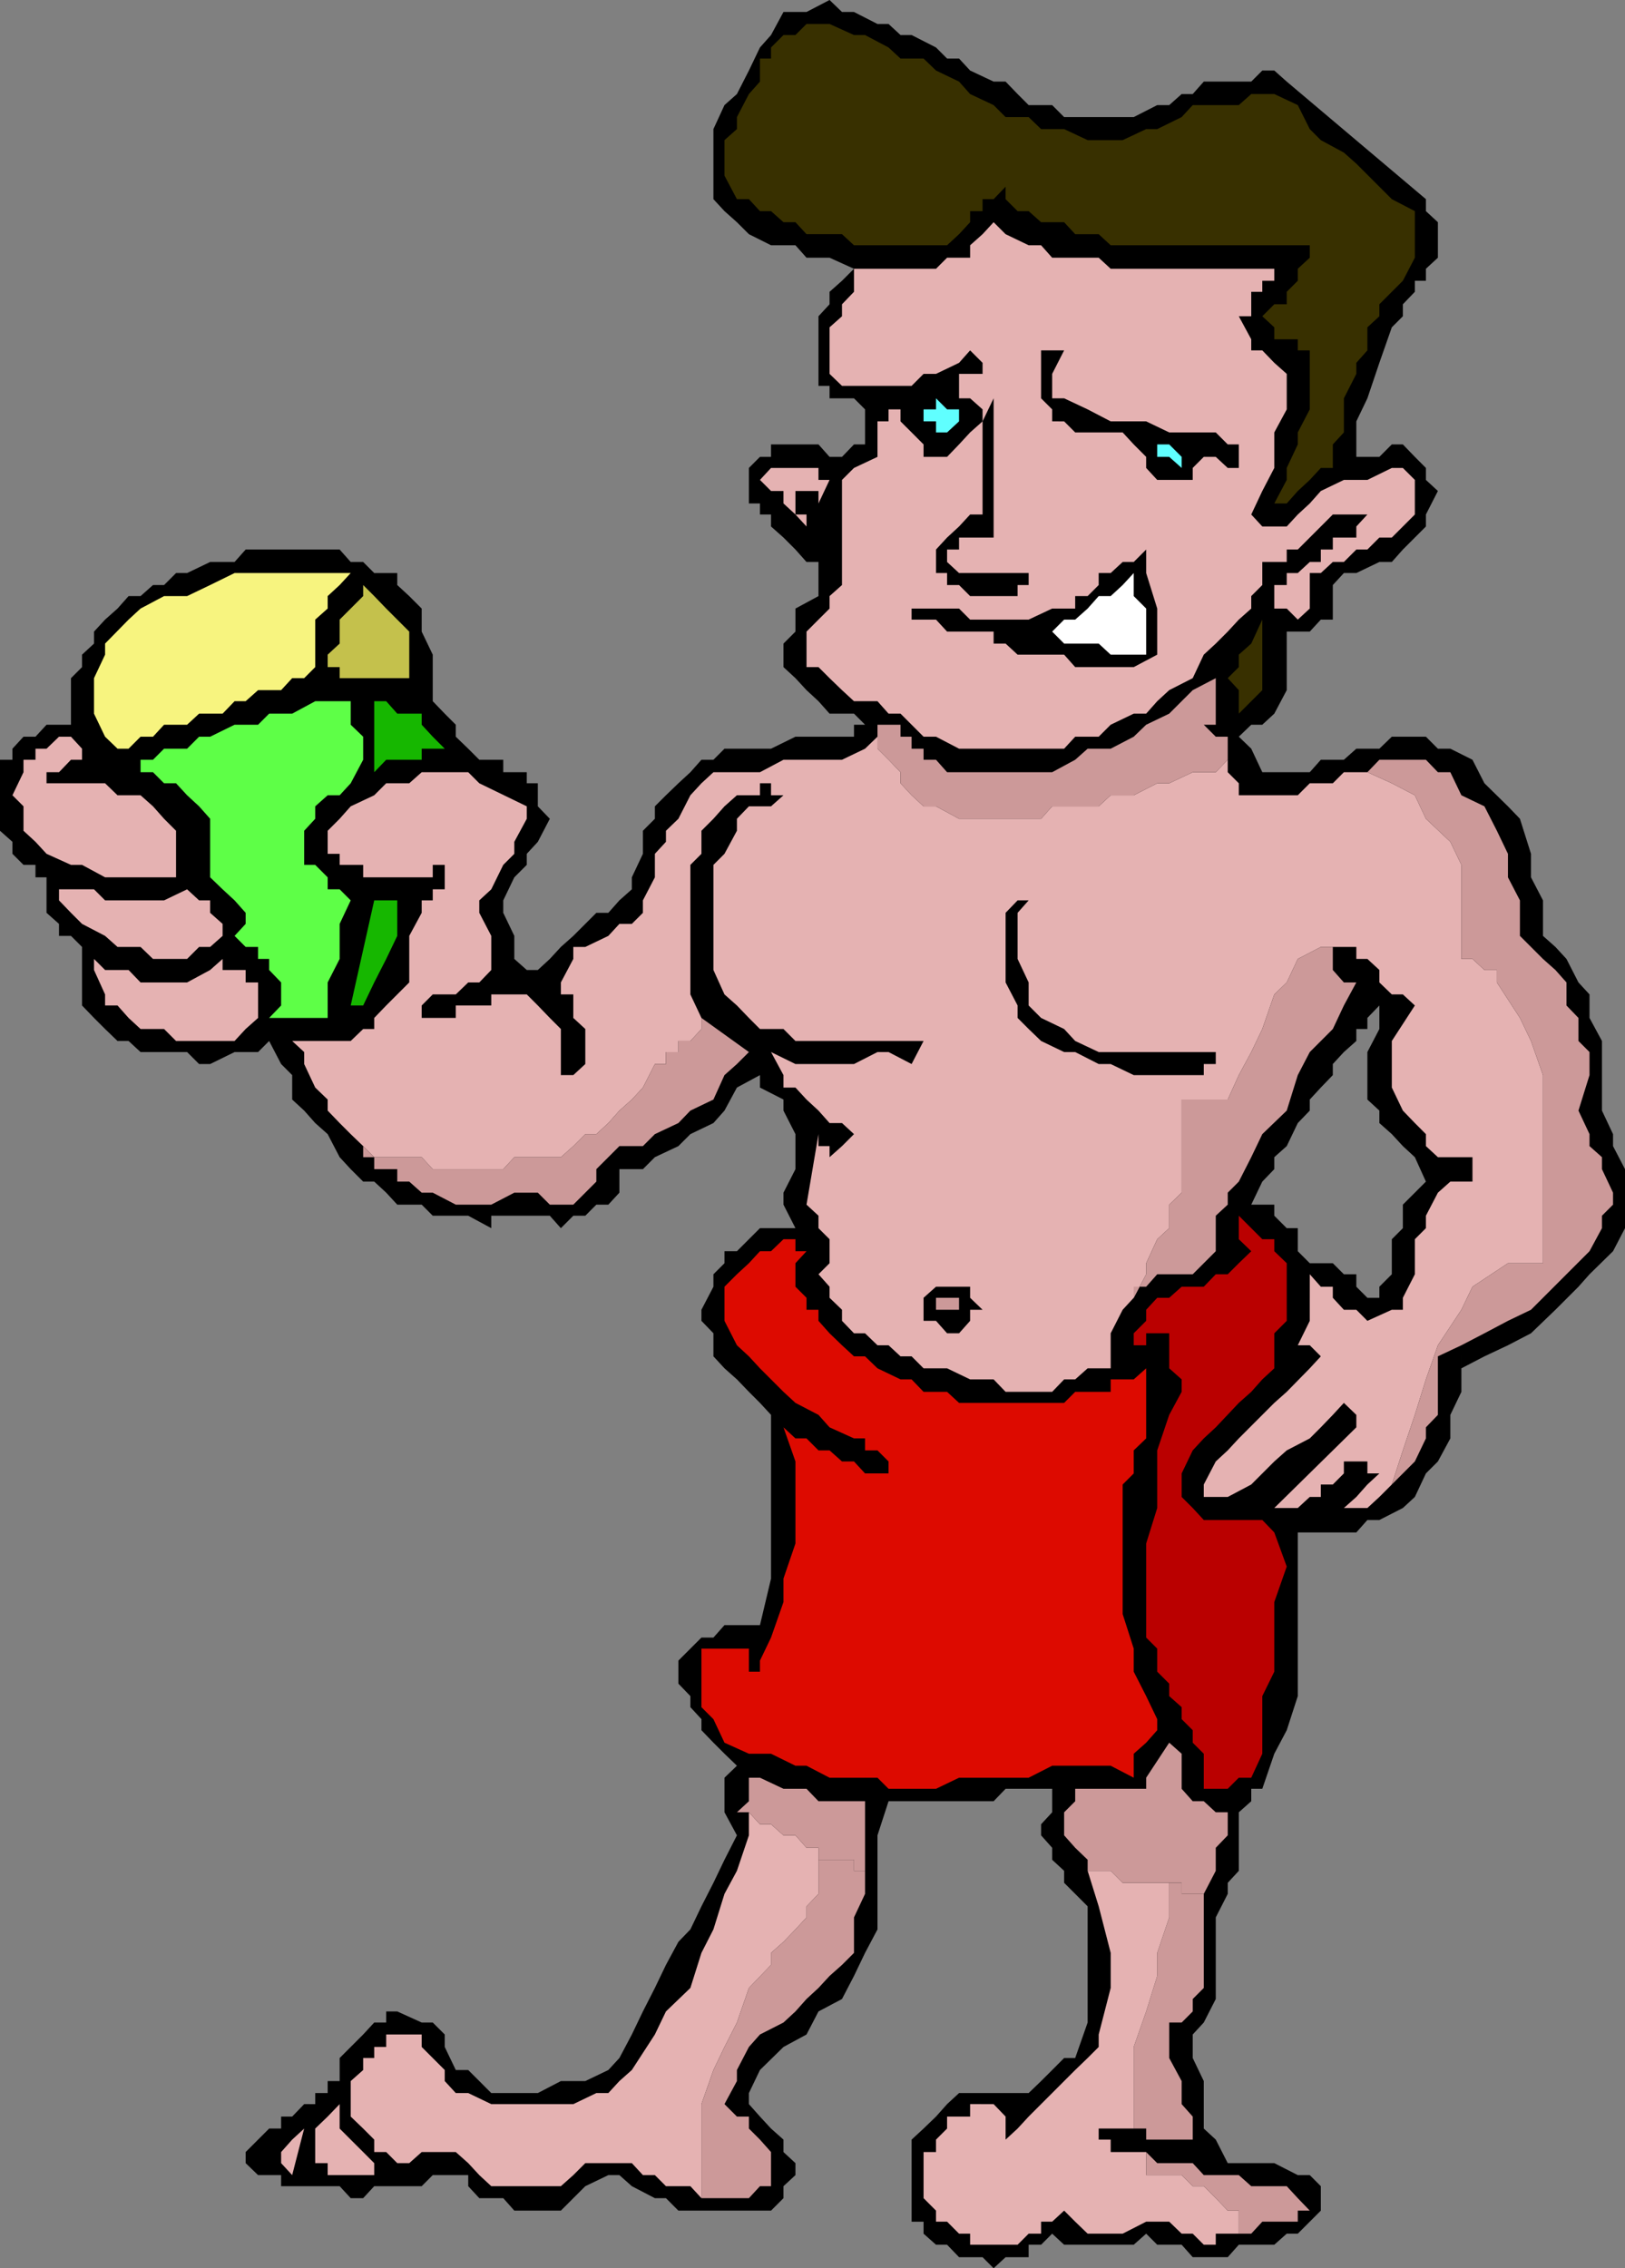
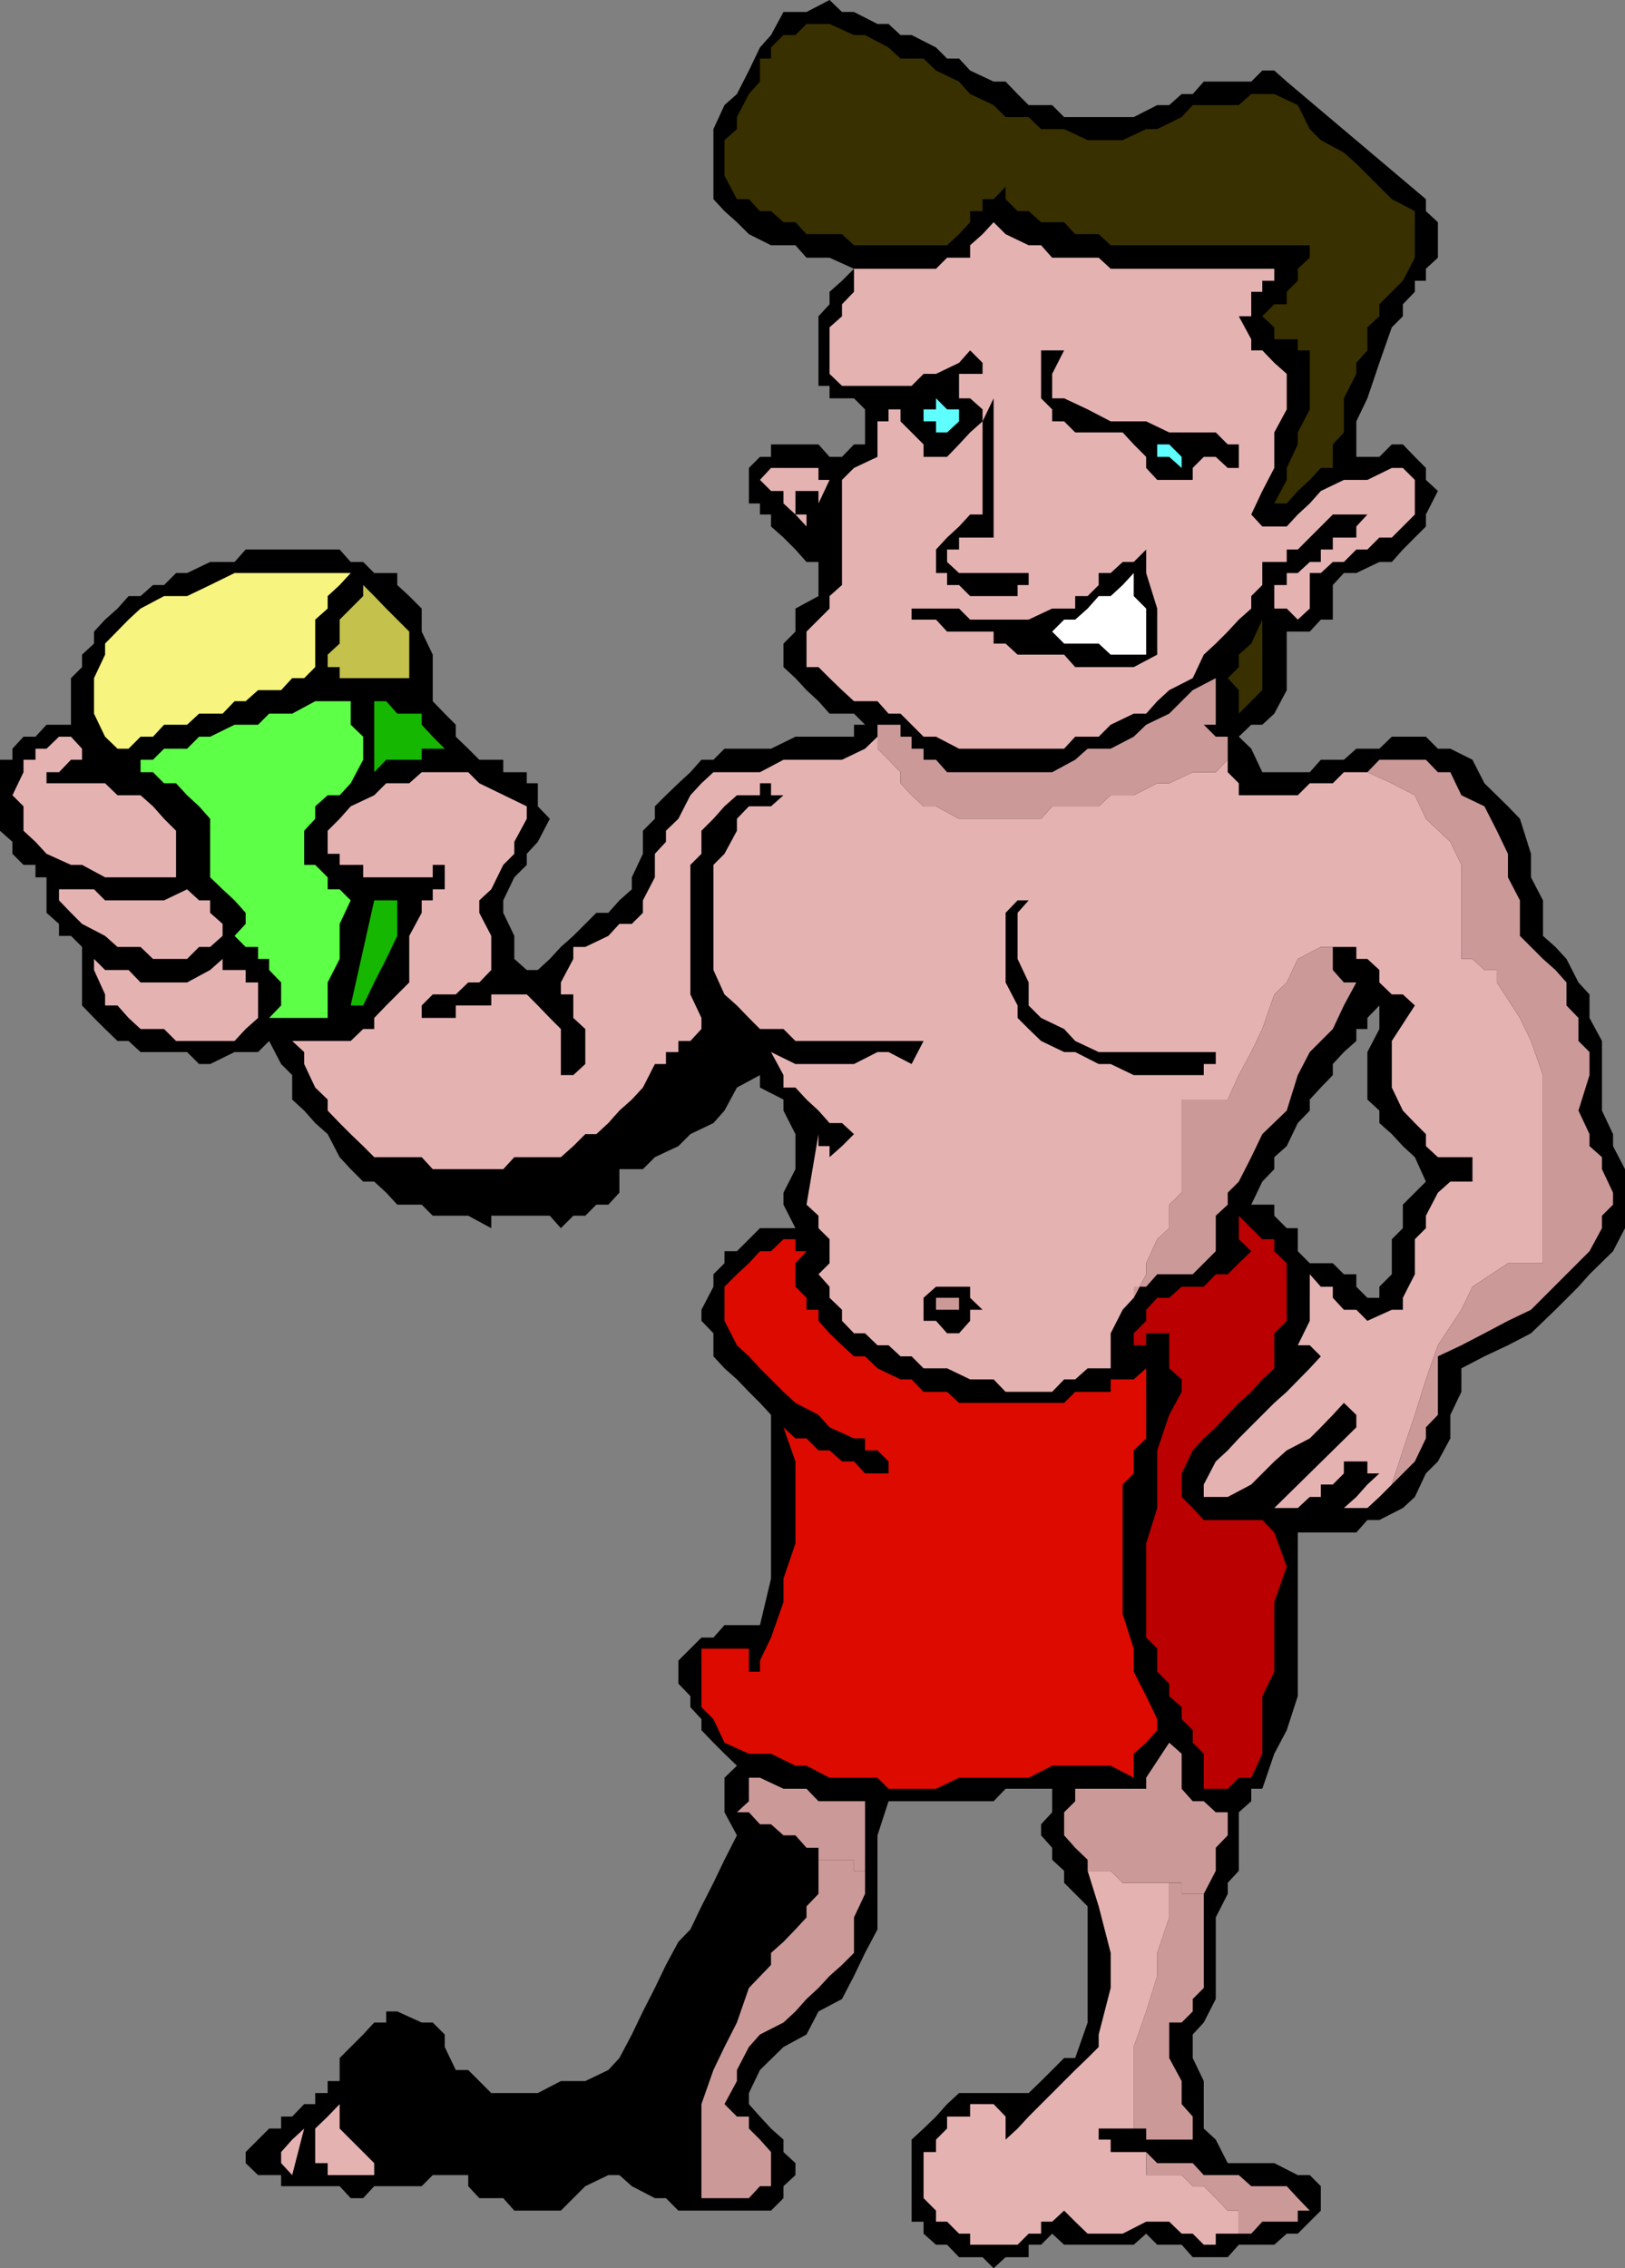
<svg xmlns="http://www.w3.org/2000/svg" width="352.598" height="492">
  <rect width="100%" height="100%" fill="#808080" stroke="none" />
  <path d="M347.598 233.2v-7.403l-2.7-5v-5.098l-2.398-2.601-2.602-5.098-2.398-2.602-2.7-2.398v-7.703l-2.6-5v-5.098l-2.4-7.601-2.6-2.7-5.102-5-2.598-5.101-4.8-2.399H312l-2.602-2.601H302l-2.7 2.601h-5l-2.702 2.399h-5l-2.399 2.703h-10.3l-2.399-5.102-2.7-2.601 2.7-2.598h2.398l2.602-2.402 2.7-5.098V137h5l2.398-2.602h2.601v-7.5l2.399-2.601h2.703l5-2.399H302l2.398-2.699 5-5v-2.601L312 106.5l-2.602-2.402V101.5L307 99.098l-2.602-2.7H302l-2.7 2.7h-5v-7.7l2.4-5 2.6-7.699L302 71l2.398-2.402V66L307 63.297v-2.399h2.398v-2.601L312 55.898V48.2l-2.602-2.402V43.2L279.2 17.7l-2.699-2.402h-2.602l-2.398 2.402h-10.3l-2.4 2.7h-2.402l-2.699 2.398h-2.601l-5.099 2.6h-15.102l-2.597-2.601h-5.102l-2.398-2.399-2.602-2.699h-2.601l-5.098-2.402-2.402-2.598H205.5l-2.402-2.402-5.297-2.7h-2.403L192.801 5.2h-2.403l-5.097-2.601h-2.602L180 0l-5 2.598h-5l-2.7 5-2.402 2.699-2.398 5-2.602 5.101-2.699 2.399L154.801 28v15.2l2.398 2.597 2.7 2.402 2.601 2.598 4.8 2.402h5.298L175 55.9h5l5.3 2.398-2.6 2.601-2.7 2.399V66l-2.402 2.598v15.101H180v2.7h5.3l2.4 2.398v7.601h-2.4l-2.6 2.7H180l-2.402-2.7H167.3v2.7h-2.403L162.5 101.5v7.7h2.398v2.398h2.403v2.601l2.699 2.399 2.598 2.601 2.402 2.7h2.598v7.398l-5 2.703v5L170 139.598v5.101l2.598 2.399 2.402 2.601 2.598 2.399 2.402 2.699h5.3l2.4 2.402h-2.4v2.598h-12.702l-5.297 2.601h-10.102l-2.398 2.399h-2.602l-2.398 2.703-2.602 2.398-2.699 2.602-2.402 2.398v2.7l-2.598 2.601v5l-2.402 5.098v2.601l-2.7 2.399L132 198h-2.602l-5 5-2.699 2.398-2.398 2.602-2.602 2.398h-2.398L111.598 208v-5l-2.399-5v-2.703l2.399-5 2.703-2.7V185.2l2.398-2.601 2.602-5-2.602-2.7v-5h-2.398V167.5h-5.102v-2.703H104l-2.402-2.399-2.7-2.601v-2.598l-2.398-2.402-2.602-2.7V142l-2.398-5v-5l-2.7-2.703-2.6-2.399v-2.601h-5l-2.4-2.399h-2.702l-2.399-2.699H53.301l-2.403 2.7h-5.3l-5 2.398h-2.399l-2.601 2.601h-2.399l-2.699 2.399h-2.602L25.5 132l-2.7 2.398L20.399 137v2.598L17.801 142v2.7l-2.403 2.398v10.101h-5.3l-2.399 2.598H5.098l-2.399 2.601v2.399H0v15.402l2.7 2.399v2.601l2.398 2.399h2.601v2.699h2.399V198l2.703 2.398V203h2.597l2.403 2.398v12.7l2.597 2.699 2.403 2.402 2.699 2.598h2.398l2.602 2.402h10.098l2.601 2.598h2.399l5.3-2.598H56l2.398-2.402 2.602 5 2.398 2.402v5.301L66 240.898l2.398 2.7 2.7 2.402 2.601 5 2.399 2.598 2.703 2.699h2.398l2.602 2.402 2.398 2.598H91.5l2.398 2.402h7.7l5 2.7v-2.7H119.3l2.398 2.7 2.7-2.7H127l2.398-2.402H132l2.398-2.598v-5.101h5.102l2.598-2.598 5.101-2.402 2.602-2.598 5-2.402 2.398-2.7 2.7-5 5-2.699v2.7L170 238.5v2.398l2.598 5.102v7.598L170 258.699v2.598l2.598 5.101h-7.7l-5 5H157.2V274l-2.398 2.398v2.7l-2.602 5v2.402l2.602 2.7v5l2.398 2.597 2.7 2.402 2.601 2.7 2.398 2.398 2.403 2.601v35.5l-2.403 10.102H157.2l-2.398 2.7H152.2l-5 5v5l2.602 2.698v2.399l2.398 2.601v2.399l2.602 2.703 2.398 2.398 2.7 2.602-2.7 2.598v7.5l2.7 5-2.7 5.3-2.398 5-2.602 5.102-2.398 5-2.602 2.7-2.699 5-2.402 5-2.598 5.097-2.402 5-2.7 5.101L132 449l-5 2.398h-5.3l-5 2.602h-10.102L104 451.398 101.598 449h-2.7l-2.398-5v-2.703l-2.602-2.598H91.5l-5.3-2.402h-2.4v2.402h-2.6l-2.4 2.598-5.1 5.101v5h-2.602V454h-2.7v2.398H66l-2.602 2.7H61v2.601h-2.602l-5.097 5.098v2.402L56 471.797h5v2.402h12.7l2.398 2.598H78.8l2.398-2.598H91.5l2.398-2.402h7.7v2.402l2.402 2.598h5.2l2.398 2.703h10.101l2.7-2.703 2.601-2.598 5-2.402h2.398l2.7 2.402 5 2.598h2.402l2.7 2.703h20.1l2.7-2.703v-2.598l2.598-2.402v-2.598L170 466.797v-2.7l-2.7-2.398-2.402-2.601-2.398-2.7V454l2.398-5 5.102-5 5-2.703 2.598-5 5.101-2.7 2.602-5 2.398-5 2.7-5.097v-20.402l2.402-7.399h22.797l2.601-2.699h10.102v5.098l-2.403 2.601v2.399l2.403 2.699v2.601l2.597 2.399v2.601l2.403 2.399L236 413.5v25.2l-2.7 7.698h-2.402L228.301 449l-2.403 2.398L223.2 454h-15.101l-2.598 2.398-2.402 2.7-2.7 2.601-2.597 2.399v17.8h2.597v2.602l2.7 2.398h2.402l2.598 2.7h5.101l2.399 2.402 2.601-2.402h5v-2.7h2.7l2.402-2.398 2.597 2.398H246l2.7-2.398 2.398 2.398h5.3l2.403 2.7h7.597l2.403-2.7h7.699l2.7-2.398h2.398l5-5v-5.3l-2.399-2.403h-2.601l-5.098-2.598h-10.102l-2.597-5.101-2.602-2.399v-10.3l-2.398-5v-5.102l2.398-2.598 2.602-5.101v-17.7l2.597-5.101v-2.399l2.403-2.601v-12.7l2.699-2.398V388h2.398l2.602-7.602 2.7-5.101 2.398-7.399v-35.5H294.3l2.398-2.699h2.602l5.097-2.601 2.602-2.399 2.398-5.101L312 317l2.7-5v-5.102l2.398-5V294.2l-2.399-2.402L312 289.2l-2.602-2.699v-2.402L307 281.5v-2.402l-2.602-2.7v-5L302 268.797v7.601l-2.7 2.7v2.402h-2.6l-2.4-2.402v-2.7h-2.702L289.199 274h-5l-2.601-2.602v-5h-2.399L276.5 263.7v-2.402h-5l2.398-5 2.602-2.7V251l2.7-2.402 2.398-5 2.601-2.7V238.5l2.399-2.602 2.601-2.699v-2.402l2.399-2.598 2.703-2.402v-2.598h2.398v-2.402l2.602-2.7v5.102l-2.602 5V238.5l2.602 2.398v2.7L302 246l2.398 2.598L307 251l2.398 5.297-2.398 2.402-2.602 2.598v5.101L302 268.797l2.398 2.601v5l2.602 2.7v2.402l2.398 2.598v2.402l2.602 2.7 2.7 2.597 2.398 2.402v2.598l5-2.598 5.101-2.402 5-2.598 5.301-5.101 5-5 2.398-2.7 5.102-5 2.598-5v-12.8l-2.598-5V246l-2.402-5.102V233.2" />
  <path fill="#e5b2b2" d="M324.8 213.098v-2.7h-2.702L319.5 208h-2.402v-20.402l-2.399-5-5.3-5L307 172.5l-5-2.602-5.3-2.398h-5.102l-2.399 2.398h-5l-2.601 2.602H268.8v-2.602l-2.403-2.398v-2.703L263.8 167.5h-5l-5.102 2.398h-2.601L246 172.5h-5l-2.602 2.398h-10.097l-2.403 2.7h-17.8l-5-2.7h-2.7l-2.597-2.398-2.403-2.602V167.5l-2.597-2.703-2.403-2.399v-2.601l-2.699 2.601-5 2.399H170l-5.102 2.703h-10.097l-2.602 2.398-2.398 2.602-2.602 5.098-2.699 2.601v2.399l-2.402 2.601v5.098l-2.598 5V198l-2.402 2.398h-2.7L132 203l-5 2.398h-2.602V208l-2.699 5.098v2.601h2.7v5.098l2.601 2.402v7.598l-2.602 2.402H121.7v-10l-2.398-2.402-2.602-2.7-2.398-2.398h-7.703v2.399h-7.7v2.699H91.5v-2.7l2.398-2.398h5l2.7-2.601H104l2.598-2.7V203L104 198v-2.703l2.598-2.399 2.601-5.3 2.399-2.399v-2.601l2.703-5v-2.7l-10.301-5-2.402-2.398H91.5l-2.7 2.398h-5l-2.6 2.602-5.102 2.398-2.399 2.7-2.601 2.601v5h2.601v2.399h5.102v2.699h15.097v-2.7H96.5v5.301h-2.602v2.399H91.5V198l-2.7 5v10.098l-5 5-2.6 2.699v2.402h-2.4l-2.702 2.598h-12.7L66 228.199v2.598l2.398 5.101 2.7 2.602v2.398l2.601 2.7L76.098 246l2.703 2.598L81.199 251H91.5l2.398 2.598H109.2l2.399-2.598H121.7l2.7-2.402L127 246h2.398l2.602-2.402 2.398-2.7 2.7-2.398 2.402-2.602 2.598-5.101h2.402v-2.598h2.7v-2.402h2.6l2.4-2.598v-2.402l-2.4-5.098v-28.101l2.4-2.399v-5l2.6-2.601 2.4-2.7 2.698-2.398h5v-2.602h2.403v2.602H170l-2.7 2.398h-4.8l-2.602 2.7v2.601l-2.699 5-2.398 2.399v22.8l2.398 5.301 2.7 2.399 2.601 2.699 2.398 2.402H170l2.598 2.598h27.8l-2.597 5-5-2.598h-2.403l-5.097 2.598h-12.703l-5.297-2.598 2.699 5v2.7h2.598L175 238.5l2.598 2.398 2.402 2.7h2.7l2.6 2.402-2.6 2.598L180 251v-2.402h-2.402V246L175 261.297l2.598 2.402v2.7l2.402 2.398V274l-2.402 2.398 2.402 2.7v2.402l2.7 2.598v2.402l2.6 2.7h2.4l2.698 2.597h2.403l2.597 2.402h2.403l2.597 2.598h5.102l5 2.402h5.098l2.601 2.7h10.102l2.597-2.7h2.403l2.699-2.402h5v-7.598l2.598-5.101L246 281.5l2.7-5.102V274l2.398-5.203 2.601-2.399v-5.101l2.7-2.598V238.5h10l2.402-5.3 2.699-5 2.398-5 2.602-7.5 2.7-2.602 2.398-5.098 5-2.602h7.703V208h2.398l2.602 2.398v2.7l2.699 2.601h2.398l2.602 2.399-5 7.699v10.101l2.398 5 2.602 2.7 2.398 2.402v2.598L312 251h7.5v5.297h-4.8l-2.7 2.402-2.602 5v2.7L307 268.796v7.601l-2.602 5.102v2.598H302l-5.3 2.402-2.4-2.402h-2.702l-2.399-2.598v-2.402h-2.601l-2.399-2.7V286.5l-2.601 5.297h2.601l2.399 2.402-2.399 2.598-5 5.101-2.699 2.399-2.602 2.601-5.097 5.102-2.403 2.598-2.597 2.402-2.602 5v2.7h5.2l5.101-2.7 2.398-2.402L276.5 317l2.7-2.402 5-2.598 2.398-2.402 2.601-2.7 2.399-2.601 2.703 2.601v2.7l-17.801 17.5h5.098l2.601-2.399h2.399V322h2.601l2.399-2.402V317h5.101v2.598h2.602L296.699 322l-2.398 2.7-2.703 2.398h-2.399 7.5l2.602-2.399L302 322l2.398-7.402 2.602-7.7 2.398-7.699 2.602-7.402 5.098-7.7 2.402-5 7.7-5.097h7.6v-40.8l-2.6-7.403-2.4-5-5-7.7" />
  <path fill="#e5b2b2" d="M304.398 101.5H302l-5.3 2.598h-5.102l-5 2.402-2.399 2.7-2.601 2.398-2.399 2.601h-5.3l-2.399-2.601 2.398-5.098 2.602-5v-7.703l2.7-5v-7.7l-2.7-2.398L273.898 76H271.5v-2.402l-2.7-5h2.7v-5.301h2.398v-2.399h2.602v-2.601h2.7H241l-2.602-2.399h-10.097l-2.403-2.699H223.2l-5-2.402-2.601-2.598-2.399 2.598-2.699 2.402v2.7h-5l-2.402 2.398H185.3v5L182.699 66v2.598L180 71v10.098l2.7 2.601h15.1l2.598-2.601h2.7l5-2.399L210.5 76l2.7 2.7v2.398h-5.102v5.3h2.402l2.7 2.399v2.601l-2.7 2.399-2.402 2.601-2.598 2.7h-5.102v-2.7l-2.597-2.601-2.403-2.399v-2.601h-2.597v2.601h-2.403v7.7l-5.097 2.402-2.602 2.598v22.8L180 129.297V132l-2.402 2.398L175 137v7.7h2.598l2.402 2.398 2.7 2.601 2.6 2.399h5.098l2.403 2.699h2.597l5 5h2.7l5 2.601h22.8l2.403-2.601h5.097l2.602-2.598 5-2.402h2.7l2.398-2.7 2.601-2.398 5.102-2.601 2.398-5.098 2.602-2.402 2.597-2.598 2.403-2.602L271.5 132v-2.703l2.398-2.399v-5h5.301V119.2h2.399l7.601-7.601h7.5l-2.398 2.601v2.399h-5.102v2.601h-2.601v2.7h-2.399l-2.601 2.398h-2.399v2.601H276.5V132h2.7l2.398 2.398 2.601-2.398v-7.703h2.399l2.601-2.399h2.399l2.703-2.699h2.398l2.602-2.601H302l5-5v-7.5l-2.602-2.598" />
  <path fill="#383000" d="M243.598 30.398 248.699 28h2.399l5.3-2.602 2.403-2.601h10l2.699-2.399h5l5.098 2.399L284.199 28l2.399 2.398 5 2.7L294.3 35.5l7.7 7.7 5 2.597v10.101l-2.602 5L302 63.297 299.3 66v2.598L296.7 71v5l-2.4 2.7v2.398l-2.702 5.3v7.399l-2.399 2.601v5.102h-2.601l-2.399 2.598-2.601 2.402-2.399 2.7H276.5l2.7-5.102V101.5l2.398-5.102v-2.601l2.601-5V76h-2.601v-2.402H276.5V71l-2.602-2.402L276.5 66h2.7v-2.703l2.398-2.399v-2.601l2.601-2.399V53.2H241l-2.602-2.402h-5.097l-2.403-2.598h-5l-2.699-2.402h-2.398l-2.602-2.598v-2.7l-2.601 2.7h-2.399v2.597H210.5v2.402l-2.402 2.598-2.598 2.402h-20.2l-2.6-2.402H175l-2.402-2.598H170l-2.7-2.402h-2.402l-2.398-2.598h-2.602l-2.699-5.101v-7.7L159.9 28v-2.602l2.601-5 2.398-2.699v-5h2.403v-2.402l2.699-2.7h2.598L175 5.2h5l5.3 2.399h2.4l5.1 2.699 2.598 2.402h5l2.7 2.598 5 2.402 2.402 2.7 5.098 2.398 2.601 2.601h5L225.9 28h5l5.1 2.398h7.598" />
  <path d="M230.898 86.398 236 88.797l5 2.601h7.7l5 2.399h10.1l2.598 2.601h2.403v5.102h-2.403l-2.597-2.402h-2.602l-2.398 2.402v2.598h-7.703l-2.399-2.598v-2.402l-2.699-2.7-2.402-2.601H233.3l-2.403-2.399H228.3v-2.601l-2.403-2.399V76h5l-2.597 5.098v5.3h2.597m-15.299 30.2h-7.5v2.601H205.5v2.7l2.598 2.398h15.101v2.601h-2.398v2.399H210.5l-2.402-2.399H205.5v-2.601h-2.402v-5.098l2.402-2.601 2.598-2.399 2.402-2.601h2.7v-20.2l2.398-5v30.2" />
  <path fill="#60ffff" d="m208.098 91.398-2.598 2.399h-2.402v-2.399h-2.7v-2.601h2.7v-2.399l2.402 2.399h2.598v2.601m50.702 7.7h-2.402v2.402l-2.699-2.402h-2.601v-2.7h2.601l2.7 2.7h2.402" />
  <path fill="#e5b2b2" d="m180 104.098-2.402 5.101V106.5h-5v5.098H175v2.601h2.598H175l-2.402-2.601-2.598-2.399V106.5h-2.7l-2.402-2.402 2.403-2.598h10.297v2.598H180" />
  <path d="M248.7 119.2v5.097l2.398 7.703v10L246 144.7h-12.7l-2.402-2.7h-10.097l-2.602-2.402h-2.601V137H205.5l-2.402-2.602H197.8V132h10.297l2.402 2.398h12.7l5.1-2.398h5v-2.703h2.7l2.398-2.399v-2.601H241l2.598-2.399H246l2.7-2.699" />
  <path fill="#f7f47f" d="m76.098 124.297-2.399 2.601-2.601 2.399V132l-2.7 2.398V144.7L66 147.098h-2.602L61 149.699h-5l-2.7 2.399h-2.402l-2.597 2.699h-5.102l-2.601 2.402h-5l-2.399 2.598H30.5l-2.602 2.601H25.5l-2.7-2.601-2.402-5v-7.7L22.801 142v-2.402l5.097-5.2L30.5 132l5.098-2.703h5l5-2.399 5.3-2.601h25.2" />
  <path fill="#fff" d="M248.7 142H241l-2.602-2.402h-7.5L228.301 137h-2.403 2.403l2.597-2.602h2.403L236 132l2.398-2.703H241l2.598-2.399 2.402-2.601v5l2.7 2.703v10" />
  <path fill="#c4c14c" d="M88.8 147.098H73.7v-2.399h-2.602V142l2.601-2.402v-5.2l5.102-5.101v-2.399l2.398 2.399L83.801 132l5 5v10.098" />
  <path fill="#383000" d="M273.898 137v12.7l-5.097 5.097v-5.098l-2.403-2.601 2.403-2.399V142l2.699-2.402 2.398-5.2V137" />
  <path fill="#16b700" d="M96.5 162.398h-5v2.399h-7.7l-2.6 2.703v-15.402h2.6l2.4 2.699h5.3v2.402l2.398 2.598 2.602 2.601" />
  <path fill="#e5b2b2" d="M17.8 164.797h-2.402l-2.597 2.703h-2.703v2.398H22.8l2.7 2.602h5l2.7 2.398 2.398 2.7 2.601 2.601v10.098H22.801l-5-2.7h-2.403l-5.3-2.398-2.399-2.601-2.601-2.399v-5.3L2.699 172.5l2.399-5v-2.703h2.601v-2.399h2.399l2.703-2.601h2.597l2.403 2.601v2.399m22.797 28.101 2.601 2.399h2.399V198l2.703 2.398V203l-2.703 2.398h-2.399L40.598 208h-7.399l-2.699-2.602h-5L22.8 203l-5-2.602L15.399 198l-2.597-2.703v-2.399h7.597l2.403 2.399h12.797l5-2.399M48.3 208v2.398h5v2.7H56v7.699l-2.7 2.402-2.402 2.598H38.2l-2.601-2.598H30.5l-2.602-2.402-2.398-2.7h-2.7V215.7l-2.402-5.3V208l2.403 2.398h5.097l2.602 2.7h10.098l5-2.7L48.3 208" />
  <path d="M213.2 284.098h-2.7v2.402l-2.402 2.7H205.5l-2.402-2.7h-2.7v-5l2.7-2.402h7.402v2.402l2.7 2.598" />
  <path fill="#c99" d="M208.098 284.098h-5V281.5h5v2.598" />
  <path fill="#e5b2b2" d="M81.2 469.2v2.597H71.097v-2.598h-2.7v-7.5l2.7-2.601 2.601-2.7v5.301l2.399 2.399 2.703 2.699 2.398 2.402m-17.8 2.598L61 469.199v-2.402l2.398-2.7L66 461.7l-2.602 10.098" />
  <path fill="#c99" d="M246 461.7h2.7v2.398h10.1v-5l-2.402-2.7v-5l-2.699-5V438.7h2.7l2.402-2.402v-2.7l2.398-2.398v-20.402h-4.8v-2.399h-2.7v7.5l-2.601 7.7v5l-2.399 7.699L246 444v17.7" />
  <path fill="#e5b2b2" d="M248.7 471.797v-5H241v-2.7h-2.602V461.7H246V444l2.7-7.703 2.398-7.7v-5l2.601-7.699v-7.5h-10.101L241 405.797h-5l2.398 7.703L241 423.598v7.601l-2.602 10.098V444L236 446.398 233.3 449l-2.402 2.398-2.597 2.602-2.403 2.398-2.699 2.7-2.398 2.601-2.602 2.399v-5l-2.601-2.7H210.5v2.7h-5v2.601l-2.402 2.399v2.699h-2.7v10l2.7 2.703v2.398h2.402l2.598 2.602h2.402v2.398h10.3l2.4-2.398h2.698v-2.602h2.403l2.597-2.398 2.403 2.398L236 484.5h7.598l5.101-2.602h5l2.7 2.602h2.402l2.398 2.398h2.602V484.5h5v-5h-2.403l-2.597-2.703-2.602-2.598h-2.398l-2.403-2.402H248.7" />
  <path fill="#c99" d="m284.2 479.5-2.602-2.703-2.399-2.598H271.5l-2.7-2.402h-7.6l-2.4-2.598h-7.702l-2.399-2.402v5h7.7l2.402 2.402h2.398l2.602 2.598 2.597 2.703h2.403v5h2.699l2.398-2.602h7.7V479.5h2.601M261.2 410.797l2.6-5v-5l2.598-2.7v-5h-2.597l-2.602-2.398h-2.398L256.398 388v-7.602L253.7 378l-5 7.598V388h-15.398v2.7l-2.403 2.398v5l2.403 2.699 2.699 2.601v2.399h5l2.598 2.601H253.7v-7.601 7.601h2.7v2.399h4.8" />
-   <path fill="#e5b2b2" d="M167.3 426.2v-2.602l2.7-2.399 2.598-2.699 2.402-2.602V413.5l2.598-2.703v-10H175l-2.402-2.7H170l-2.7-2.398h-2.402l-2.398-2.601v5l-2.602 7.699-2.699 5-2.398 7.703-2.602 5.098-2.398 7.601-5.301 5.098-2.402 5-5 7.703-2.7 2.398L132 454h-2.602l-5 2.398h-17.8l-5-2.398h-2.7l-2.398-2.602V449l-5-5v-2.703h-7.7V444h-2.6v2.398h-2.4V449l-2.702 2.398v7.7l2.703 2.601 2.398 2.399v2.699h2.602l2.398 2.402h2.602l2.699-2.402h7.398l2.7 2.402 2.402 2.598 2.598 2.402h15.101l2.7-2.402 2.601-2.598h10.098l2.402 2.598h2.598l2.402 2.402h5.3l2.4 2.598v-20.399l2.6-7.398 2.4-5 2.698-5.3 2.602-7.5 4.8-5" />
  <path fill="#c99" d="m177.598 431.2 2.402-2.602 2.7-2.399 2.6-2.601v-7.7l2.4-5.101v-5h-2.4v-2.399h-7.702v7.399L175 413.5v2.398l-2.402 2.602-2.598 2.7-2.7 2.398v2.601l-4.8 5-2.602 7.5L157.2 444l-2.398 5-2.602 7.398v20.399h10.3l2.398-2.598h2.403v-7.402l-2.403-2.7-2.398-2.398v-2.601h-2.602l-2.699-2.7 2.7-5V449l2.601-5 2.398-2.703 5.102-2.598 2.598-2.402 2.402-2.7 2.598-2.398" />
  <path fill="#c99" d="M187.7 390.7h-10.102L175 388h-5l-5.102-2.402H162.5v5.101l-2.602 2.399h2.602l2.398 2.601h2.403l2.699 2.399h2.598l2.402 2.699h2.598v2.601-5.3 5.3h7.703v2.399h2.398v-15.098M342.5 240.898l2.398-7.699v-5l-2.398-2.402v-5l-2.602-2.7v-5l-2.398-2.699-2.7-2.398-5-5v-7.703l-2.6-5v-5.098l-2.4-5-2.702-5.3-5-2.399-2.399-5H312l-2.602-2.703h-10.097l-2.602 2.703 5.301 2.398 5 2.602 2.398 5.098 5.301 5 2.399 5V208h2.402l2.598 2.398h2.703v2.7l5 7.699 2.398 5 2.602 7.402V274h-7.602l-7.699 5.098-2.402 5-5.098 7.699-2.602 7.402-2.398 7.7-2.602 7.699L302 322l2.398-2.402L307 317l2.398-5v-2.402l2.602-2.7V294.2l5.098-2.402 5-2.598 5.101-2.699 5-2.402 2.602-2.598 5.097-5.102 5-5 2.7-5V263.7l2.402-2.402V258.7l-2.402-5.101V251l-2.7-2.402V246l-2.398-5.102" />
  <path fill="#5eff47" d="M71.098 220.797v-7.7L73.699 208v-7.602l2.399-5.101-2.399-2.399h-2.601v-2.601l-2.7-2.7H66V180.2l2.398-2.601v-2.7l2.7-2.398h2.601l2.399-2.602 2.703-5.101v-5l-2.703-2.598v-5.101h-7.7l-5 2.699h-5L56 157.199h-5.102l-5.3 2.598h-2.399l-2.601 2.601h-5l-2.399 2.399H30.5v2.703h2.7l2.398 2.398h2.601l2.399 2.602 2.601 2.398 2.399 2.7v12.699l2.703 2.601 2.597 2.399L53.301 198v2.398L50.898 203l2.403 2.398H56V208h2.398v2.398l2.602 2.7v5l-2.602 2.699h12.7" />
  <path fill="#16b700" d="m78.8 218.098 2.4-5L83.8 208l2.4-5v-7.703h-5l-5.102 22.8H78.8" />
-   <path fill="#c99" d="m142.098 230.797-2.598 5.101-2.402 2.602-2.7 2.398-2.398 2.7-2.602 2.402H127l-2.602 2.598L121.7 251h-10.101l-2.399 2.598H93.9L91.5 251H81.2l-2.4-2.402V251h2.4v2.598h5v2.699h2.6l2.7 2.402h2.398l5 2.598h7.7l5-2.598h5.101l2.602 2.598h5.097l2.602-2.598 2.398-2.402v-2.7L132 251l2.398-2.402h5.102l2.598-2.598 5.101-2.402 2.602-2.7 5-2.398 2.398-5.3 2.7-2.403 2.601-2.598-10.3-7.402v2.402l-2.4 2.598h-2.6v2.402h-2.7v2.598h-2.402" />
  <path d="M258.8 233.2h2.4v-2.403h2.6v-2.598h-25.402l-5.097-2.402-2.403-2.598-5-2.402-2.699-2.7v-5L220.801 208v-10l2.398-2.703h-2.398L218.199 198v15.098l2.602 5v2.699l2.398 2.402 2.7 2.598 5 2.402h2.402l5.097 2.598H241l5 2.402h12.8" />
  <path fill="#dd0a00" d="M243.598 327.098V322l2.402-2.402v-5l2.7-2.598v-15.203l-2.7 2.402h-5v2.7h-7.7l-2.402 2.398h-22.8l-2.598-2.399h-5.102l-2.597-2.699h-2.403l-5-2.402-2.699-2.598h-2.398l-2.602-2.402-2.699-2.598-2.402-2.699v-2.402H175V281.5l-2.402-2.402V274l2.402-2.602h-2.402v-2.601H170l-2.7 2.601h-2.402L162.5 274l-2.602 2.398-2.699 2.7v7.402l2.7 5.297 2.601 2.402 2.398 2.598 5.102 5.101 2.598 2.399 5 2.601 2.402 2.7 5.3 2.402h2.4v2.598h2.698l2.403 2.402v2.598h-5.102L185.301 317h-2.602L180 314.598h-2.402L175 312h-2.402L170 309.598l2.598 7.402v17.797L170 342.398v5.102l-2.7 7.7-2.402 5v2.398H162.5v-5h-10.3v12.699l2.6 2.601 2.4 5.102 5.3 2.398h4.8l5.298 2.602H175l5 2.598h7.7V383v2.598h2.698l2.403 2.402h10.297l5-2.402h15.101l5.102-2.598H241l5 2.598v-5.2l2.7-2.398 2.398-2.703v-2.399l-2.399-5-2.699-5.3v-5l-2.402-7.5v-23" />
  <path fill="#ba0000" d="M268.8 263.7v5.097l2.7 2.601-2.7 2.602-2.402 2.398h-2.597l-2.602 2.7h-4.8l-2.7 2.402h-2.601l-2.399 2.598v2.402L246 289.2v5-2.403h2.7v-2.598h5v7.598l2.698 2.402v2.7l-2.699 5-2.601 7.699v12.5l-2.399 7.699v20.402l2.399 2.399v5l2.601 2.601v2.7l2.7 2.398v2.601l2.402 2.399V378l2.398 2.398V388h5.2l2.402-2.402h2.699l2.398-5.2v-12.5l2.602-5.3V347.5l2.7-7.703-2.7-7.399-2.602-2.699H261.2l-2.398-2.601-2.403-2.399v-5.101l2.403-5L261.2 312l2.602-2.402 5-5.301 2.699-2.399 2.398-2.699 2.602-2.402v-7.598l2.7-2.699V274l-2.7-2.602v-2.601h-2.602l-5.097-5.098" />
  <path fill="#c99" d="M200.398 174.898h2.7l5 2.7h17.8l2.403-2.7h10.097L241 172.5h5l5.098-2.602h2.601l5.102-2.398h5l2.597-2.703v-5h-2.597l-2.602-2.598h2.602v-10.101l-5 2.601-2.403 2.399-2.699 2.699-5 2.402-2.699 2.598-5 2.601h-5l-2.7 2.399-5 2.703h-22.8l-2.402-2.703h-2.7v-2.399h-2.597v-2.601h-2.403v-2.598h-5v5.2l2.403 2.398 2.597 2.703v2.398l2.403 2.602 2.597 2.398m66 63.602h-10v20.2l-2.699 2.597v5.101l-2.601 2.399-2.399 5.203v2.398L246 281.5v-2.402h2.7l2.398-2.7h7.703l5-5V263.7l2.597-2.402V258.7l2.403-2.402L271.5 251l2.398-5 5.301-5.102 2.399-7.699 2.601-5 5-5 2.399-5.101 2.703-5h-2.703l-2.399-2.7v-5h2.399-5l-5 2.602-2.399 5.098-2.699 2.601-2.602 7.5-2.398 5-2.7 5-2.402 5.301" />
</svg>